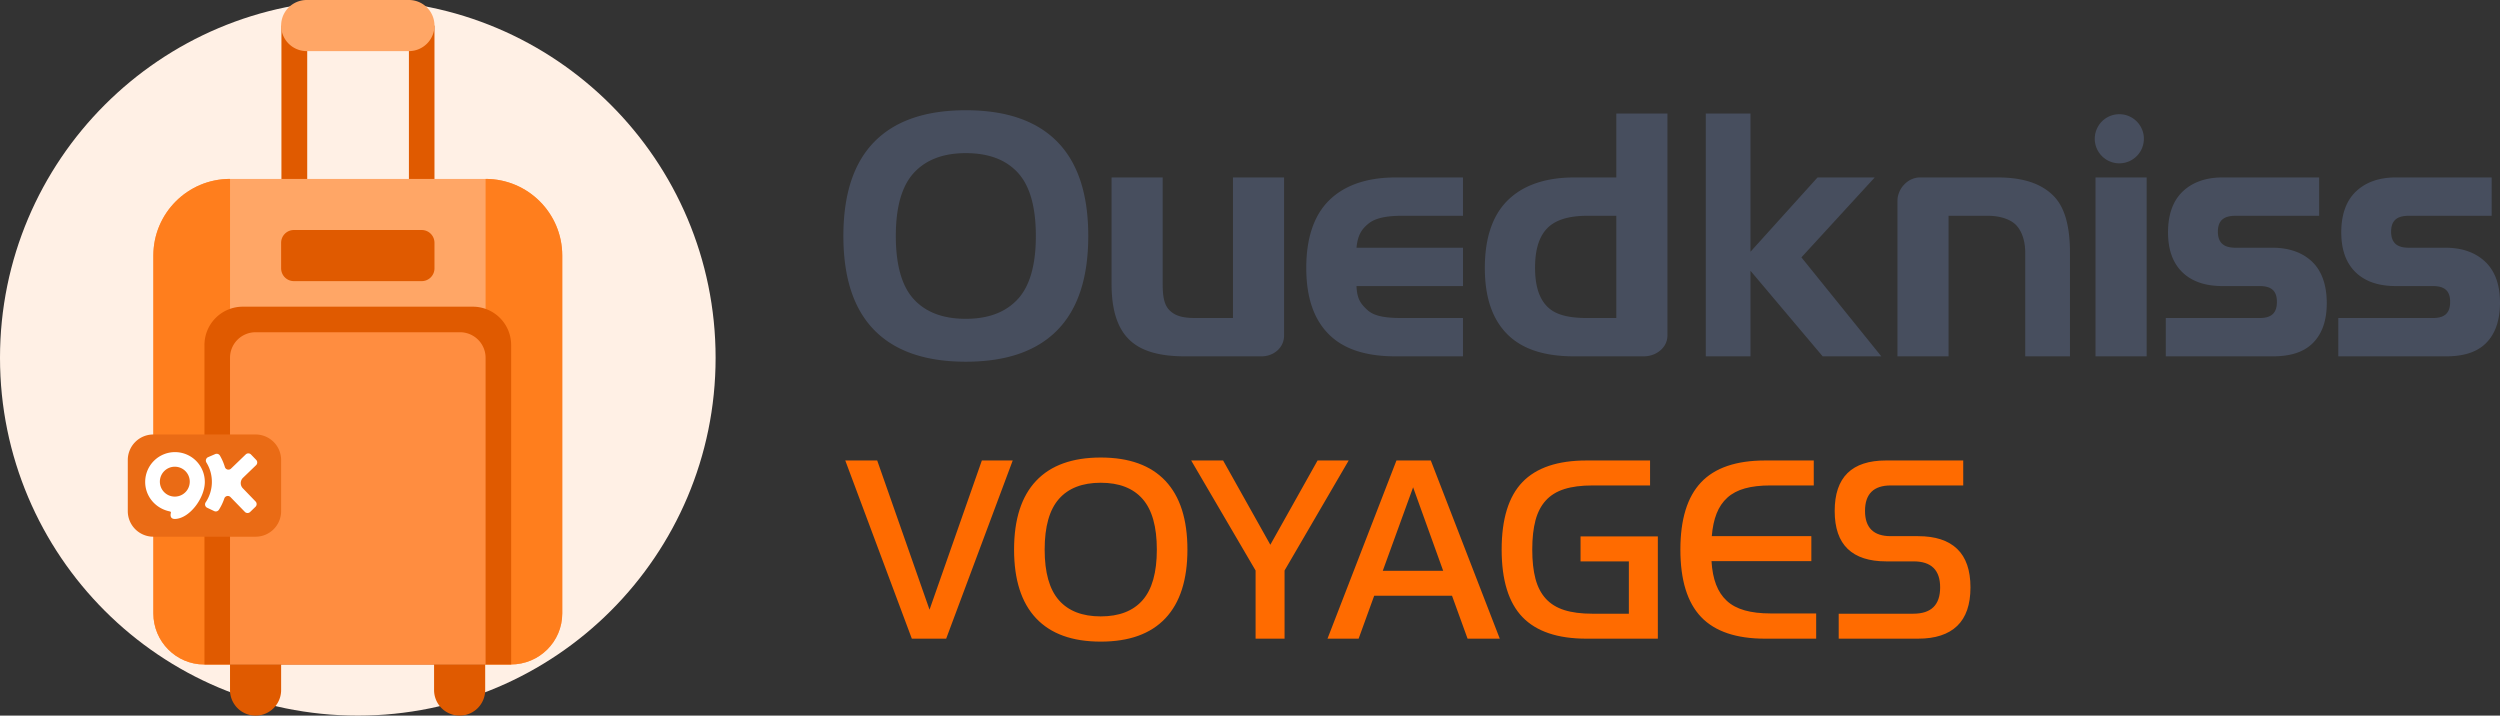
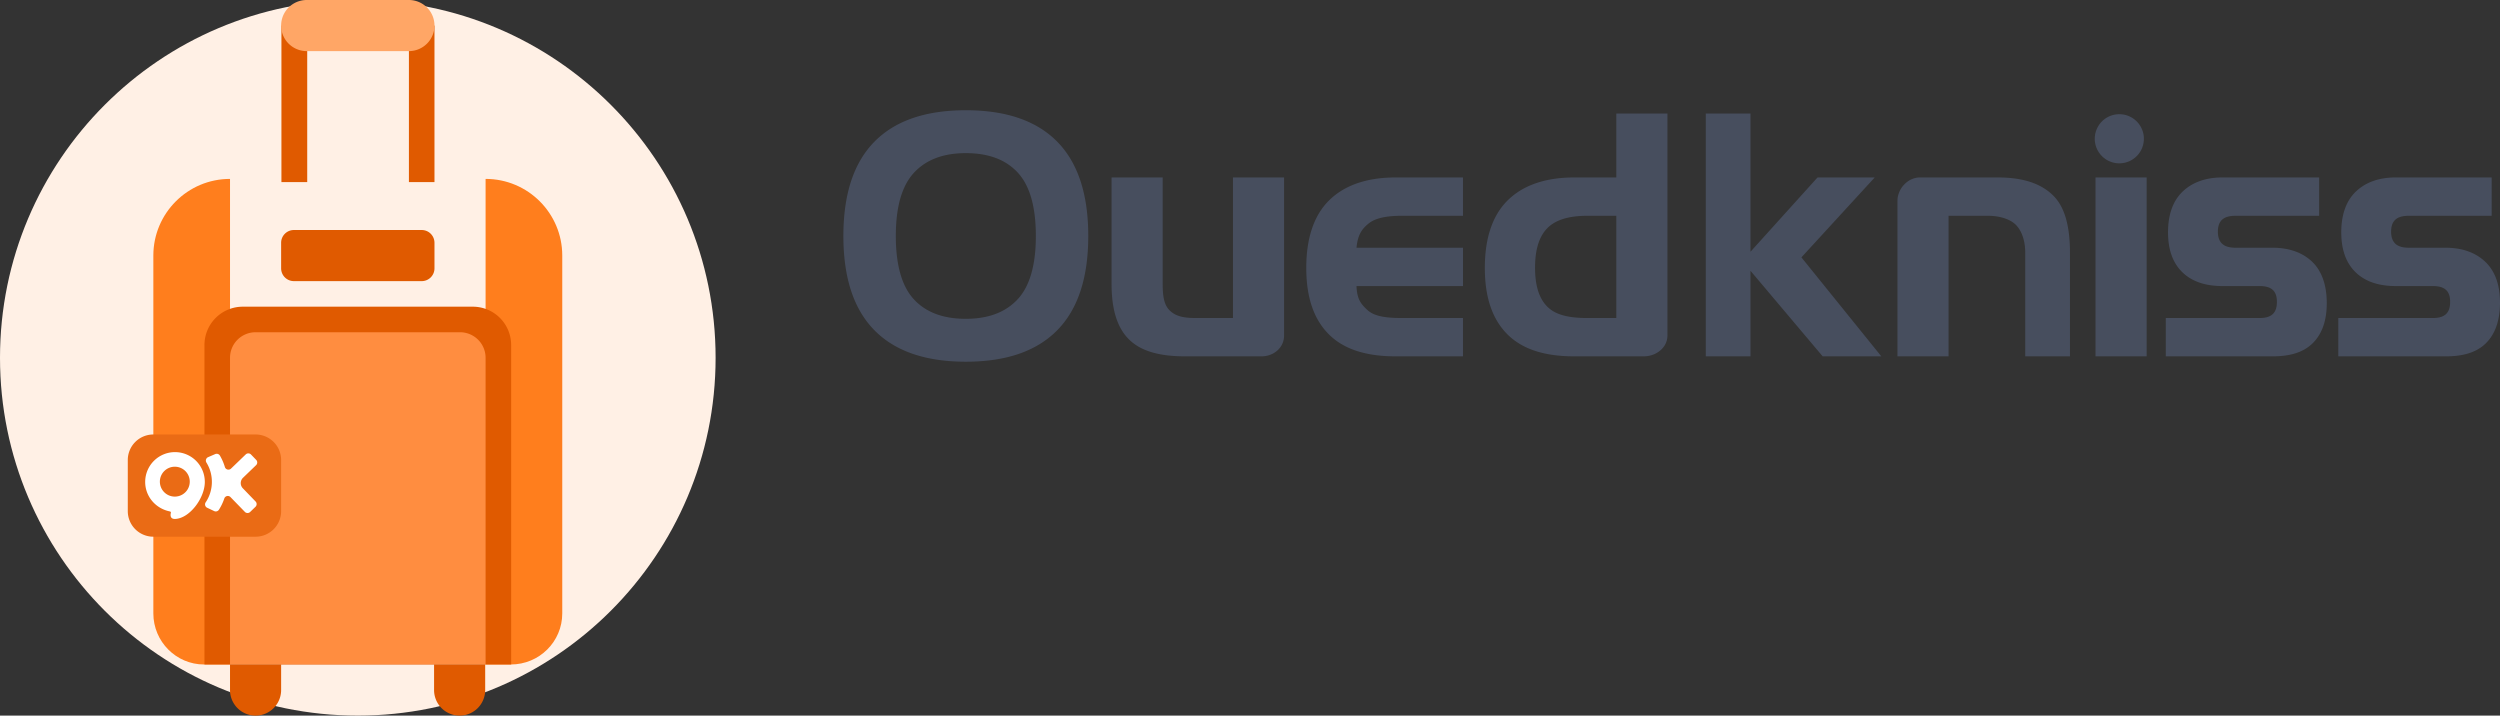
<svg xmlns="http://www.w3.org/2000/svg" width="391.277" height="112" xml:space="preserve">
  <rect width="100%" height="100%" fill="#333333" stroke="none" />
  <path fill="#474E5E" d="M218.445 27.773h10.527v6h-9.551c-2.41 0-4.151.348-5.221 1.209-1.071.861-1.702 1.791-1.893 3.791h16.666v6h-16.666c.076 2 .65 2.787 1.721 3.762 1.071.976 2.869 1.238 5.393 1.238h9.551v6h-10.527c-4.629 0-8.118-1.099-10.47-3.451-2.352-2.352-3.529-5.765-3.529-10.393s1.176-8.171 3.529-10.523c2.352-2.352 5.841-3.633 10.47-3.633zm-25.473 22h-5.908c-1.951 0-3.148-.339-4.009-1.199-.861-.861-1.083-2.174-1.083-4.125V27.773h-8v16.618c0 4.055.875 6.896 2.73 8.732 1.855 1.835 4.758 2.65 8.812 2.65h11.912c1.913 0 3.546-1.344 3.546-3.257V27.773h-8v22zm-27.495-27.585c3.231 3.29 4.848 8.205 4.848 14.745 0 6.54-1.617 11.455-4.848 14.745-3.233 3.29-8.004 4.934-14.315 4.934s-11.083-1.644-14.315-4.934c-3.233-3.29-4.848-8.205-4.848-14.745 0-6.54 1.615-11.455 4.848-14.745 3.231-3.289 8.004-4.934 14.315-4.934s11.083 1.645 14.315 4.934zm-3.356 14.745c0-4.552-.938-7.851-2.811-9.897-1.875-2.046-4.59-3.069-8.147-3.069-3.52 0-6.225 1.024-8.118 3.069-1.894 2.046-2.84 5.345-2.84 9.897 0 4.552.937 7.851 2.811 9.897 1.874 2.046 4.59 3.069 8.147 3.069 3.518 0 6.224-1.023 8.118-3.069 1.893-2.047 2.84-5.345 2.84-9.897zm90.851-19.16h8v34.743c0 1.913-1.789 3.257-3.702 3.257h-10.879c-4.629 0-8.118-1.099-10.47-3.451-2.352-2.352-3.529-5.765-3.529-10.393s1.176-8.171 3.529-10.523c2.352-2.352 5.842-3.633 10.47-3.633h6.581v-10zm0 16h-4.515c-2.869 0-4.954.609-6.254 1.908-1.301 1.301-1.951 3.343-1.951 6.212s.65 4.855 1.951 6.136c1.3 1.282 3.385 1.745 6.254 1.745h4.515V33.773zm102.7 5h-5.795c-1.836 0-2.754-.769-2.754-2.529 0-1.721.918-2.471 2.754-2.471h13.095v-6h-15.16c-2.716 0-4.811.832-6.283 2.285-1.473 1.453-2.208 3.59-2.208 6.306s.745 4.788 2.237 6.241c1.492 1.453 3.595 2.168 6.312 2.168h5.794c1.797 0 2.697.712 2.697 2.472 0 1.798-.899 2.528-2.697 2.528h-14.692v6h16.7c2.754 0 4.857-.622 6.311-2.076 1.453-1.453 2.18-3.505 2.18-6.259 0-2.715-.727-4.915-2.18-6.369-1.455-1.454-3.557-2.296-6.311-2.296zm33.424 2.321c-1.454-1.453-3.557-2.321-6.311-2.321h-5.795c-1.835 0-2.754-.769-2.754-2.529 0-1.721.918-2.471 2.754-2.471h12.981v-6h-15.046c-2.716 0-4.811.832-6.283 2.285-1.473 1.453-2.208 3.59-2.208 6.306s.745 4.788 2.237 6.241c1.492 1.453 3.595 2.168 6.312 2.168h5.794c1.797 0 2.697.712 2.697 2.472 0 1.798-.899 2.528-2.697 2.528h-14.806v6h16.814c2.754 0 4.857-.622 6.311-2.076 1.453-1.453 2.18-3.576 2.18-6.33 0-2.716-.726-4.819-2.18-6.273zm-95.682-13.321h-8.95L273.972 39.4V17.773h-7v38h7v-13.39l11.296 13.39h9.18L281.94 40.282l11.474-12.509zm34.558 28h8v-28h-8v28zm3.725-30.21a3.844 3.844 0 1 0 0-7.688 3.844 3.844 0 0 0 0 7.688zm-19 2.21h-12.198c-1.913 0-3.527 1.76-3.527 3.673v24.327h8v-22h6.119c1.951 0 3.543.547 4.403 1.408.861.861 1.477 2.383 1.477 4.334v16.259h7V39.572c0-4.054-.76-7.104-2.596-8.94-1.836-1.837-4.624-2.859-8.678-2.859z" />
-   <path fill="#FF6B00" d="M153.672 72.07h4.83l-10.416 27.889h-5.376L132.294 72.07h4.998l8.19 23.353 8.19-23.353zm28.728 3.192c2.295 2.437 3.444 6.021 3.444 10.752 0 4.732-1.148 8.316-3.444 10.752-2.296 2.437-5.67 3.654-10.122 3.654s-7.827-1.218-10.122-3.654c-2.296-2.436-3.444-6.02-3.444-10.752 0-4.731 1.147-8.315 3.444-10.752 2.295-2.436 5.67-3.654 10.122-3.654s7.826 1.219 10.122 3.654zm-1.344 10.752c0-3.584-.742-6.223-2.226-7.917-1.484-1.693-3.668-2.541-6.552-2.541-2.884 0-5.068.848-6.552 2.541-1.484 1.694-2.226 4.333-2.226 7.917 0 3.585.741 6.224 2.226 7.917 1.484 1.694 3.668 2.541 6.552 2.541 2.883 0 5.067-.847 6.552-2.541 1.484-1.693 2.226-4.332 2.226-7.917zm25.158-13.944-7.393 13.188-7.391-13.188h-4.998l10.08 17.221v10.668h4.536V89.29l10.037-17.221h-4.871zm17.723 0 10.794 27.889h-5.04l-2.436-6.721h-12.18l-2.437 6.721h-4.872L218.56 72.07h5.377zm1.933 17.262-4.704-13.063-4.746 13.063h9.45zm21.503-1.47h7.561v8.19h-5.712c-1.736 0-3.199-.189-4.389-.567-1.191-.378-2.157-.973-2.898-1.784-.742-.813-1.281-1.849-1.617-3.108s-.504-2.786-.504-4.578c0-1.791.168-3.318.504-4.578s.875-2.295 1.617-3.107c.741-.813 1.707-1.407 2.898-1.785 1.189-.378 2.652-.567 4.389-.567h9.03V72.07h-9.954c-4.509 0-7.848 1.128-10.018 3.382s-3.255 5.774-3.255 10.563 1.085 8.31 3.255 10.563 5.509 3.381 10.018 3.381h11.172V83.956h-12.097v3.906zm25.684 7.665c-1.135-.321-2.065-.818-2.793-1.49-.729-.673-1.289-1.519-1.681-2.541-.393-1.022-.63-2.247-.714-3.676h15.624v-3.905h-15.582c.111-1.372.363-2.555.756-3.549.392-.994.952-1.82 1.681-2.479.728-.657 1.645-1.141 2.751-1.449 1.105-.308 2.442-.462 4.011-.462h6.762V72.07h-7.602c-4.536 0-7.883 1.142-10.038 3.424-2.156 2.282-3.234 5.789-3.234 10.521 0 4.761 1.078 8.274 3.234 10.542 2.155 2.269 5.502 3.402 10.038 3.402h7.979V96.01h-7.14c-1.568 0-2.919-.161-4.052-.483zm33.263-9.617c-1.386-1.33-3.423-1.995-6.11-1.995h-4.284c-2.688 0-4.032-1.316-4.032-3.948 0-2.66 1.344-3.99 4.032-3.99h11.34V72.07H295.17c-5.349 0-8.022 2.633-8.022 7.896 0 2.66.679 4.641 2.037 5.943 1.357 1.302 3.366 1.952 6.027 1.952h4.284c2.771 0 4.157 1.358 4.157 4.074 0 2.745-1.4 4.116-4.199 4.116h-11.677v3.906h12.433c2.688 0 4.725-.665 6.11-1.995 1.387-1.33 2.079-3.339 2.079-6.027 0-2.687-.692-4.695-2.079-6.025z" />
  <circle fill="#FFF0E5" cx="56" cy="56" r="56" />
  <path fill="#E05A00" d="M44.047 4h4.036v24.5h-4.036zM64 4h4v24.5h-4z" />
-   <path fill="#FFA666" d="M24 40c0-6.627 5.373-12 12-12h40c6.627 0 12 5.373 12 12v56c0 4.418-3.582 8-8.063 8h-48C27.582 104 24 100.418 24 96V40z" />
  <path fill="#FF7E1D" d="M76 28c6.627 0 12 5.373 12 12v56c0 4.418-3.582 8-8.063 8H76M36 28c-6.627 0-12 5.373-12 12v56c0 4.418 3.582 8 7.938 8H36V28z" />
  <path fill="#E05A00" d="M32 104V54a6 6 0 0 1 6-6h36a6 6 0 0 1 6 6v50" />
  <path fill="#FF8D40" d="M36 103.958V56a4 4 0 0 1 4-4h32a4 4 0 0 1 4 4v47.958" />
  <path fill="#E05A00" d="M44 104v4a4 4 0 0 1-8 0v-4m39.937 0v4a4 4 0 0 1-8 0v-4" />
  <path fill="#EA6B15" d="M44 80a4 4 0 0 1-4 4H24a4 4 0 0 1-4-4v-8a4 4 0 0 1 4-4h16a4 4 0 0 1 4 4v8z" />
  <path d="M27.473 70.762a4.666 4.666 0 0 0-4.749 4.582c-.041 2.273 1.561 4.209 3.801 4.688.314.067.216.198.19.36-.061.372-.001.866.732.828 2.241-.116 4.564-3.236 4.608-5.711a4.665 4.665 0 0 0-4.582-4.747zm-.132 6.962a2.339 2.339 0 1 1 .085-4.677 2.339 2.339 0 0 1-.085 4.677zm6.17 2.261a.583.583 0 0 0 .752-.204l.043-.067a8.09 8.09 0 0 0 .769-1.605l.026-.075a.581.581 0 0 1 .976-.229l2.246 2.31a.584.584 0 0 0 .825.015l.84-.814a.584.584 0 0 0 .015-.825l-1.996-2.067a1.168 1.168 0 0 1 .029-1.65l2.046-1.971a.584.584 0 0 0 .015-.825l-.811-.841a.584.584 0 0 0-.825-.015l-2.303 2.218a.583.583 0 0 1-.964-.252l-.02-.066a8.08 8.08 0 0 0-.706-1.631l-.047-.08a.583.583 0 0 0-.737-.242l-1.109.479a.584.584 0 0 0-.272.84l.048.079c.532.892.829 1.938.809 3.053a5.745 5.745 0 0 1-.919 3.025l-.058.086a.581.581 0 0 0 .238.836l1.09.518z" fill="#FFF" />
  <path fill="#FFA666" d="M68 4a4 4 0 0 1-4 4H48a4 4 0 0 1 0-8h16a4 4 0 0 1 4 4z" />
  <path fill="#E05A00" d="M68 38a2 2 0 0 0-2-2H46a2 2 0 0 0-2 2v4a2 2 0 0 0 2 2h20a2 2 0 0 0 2-2v-4z" />
</svg>